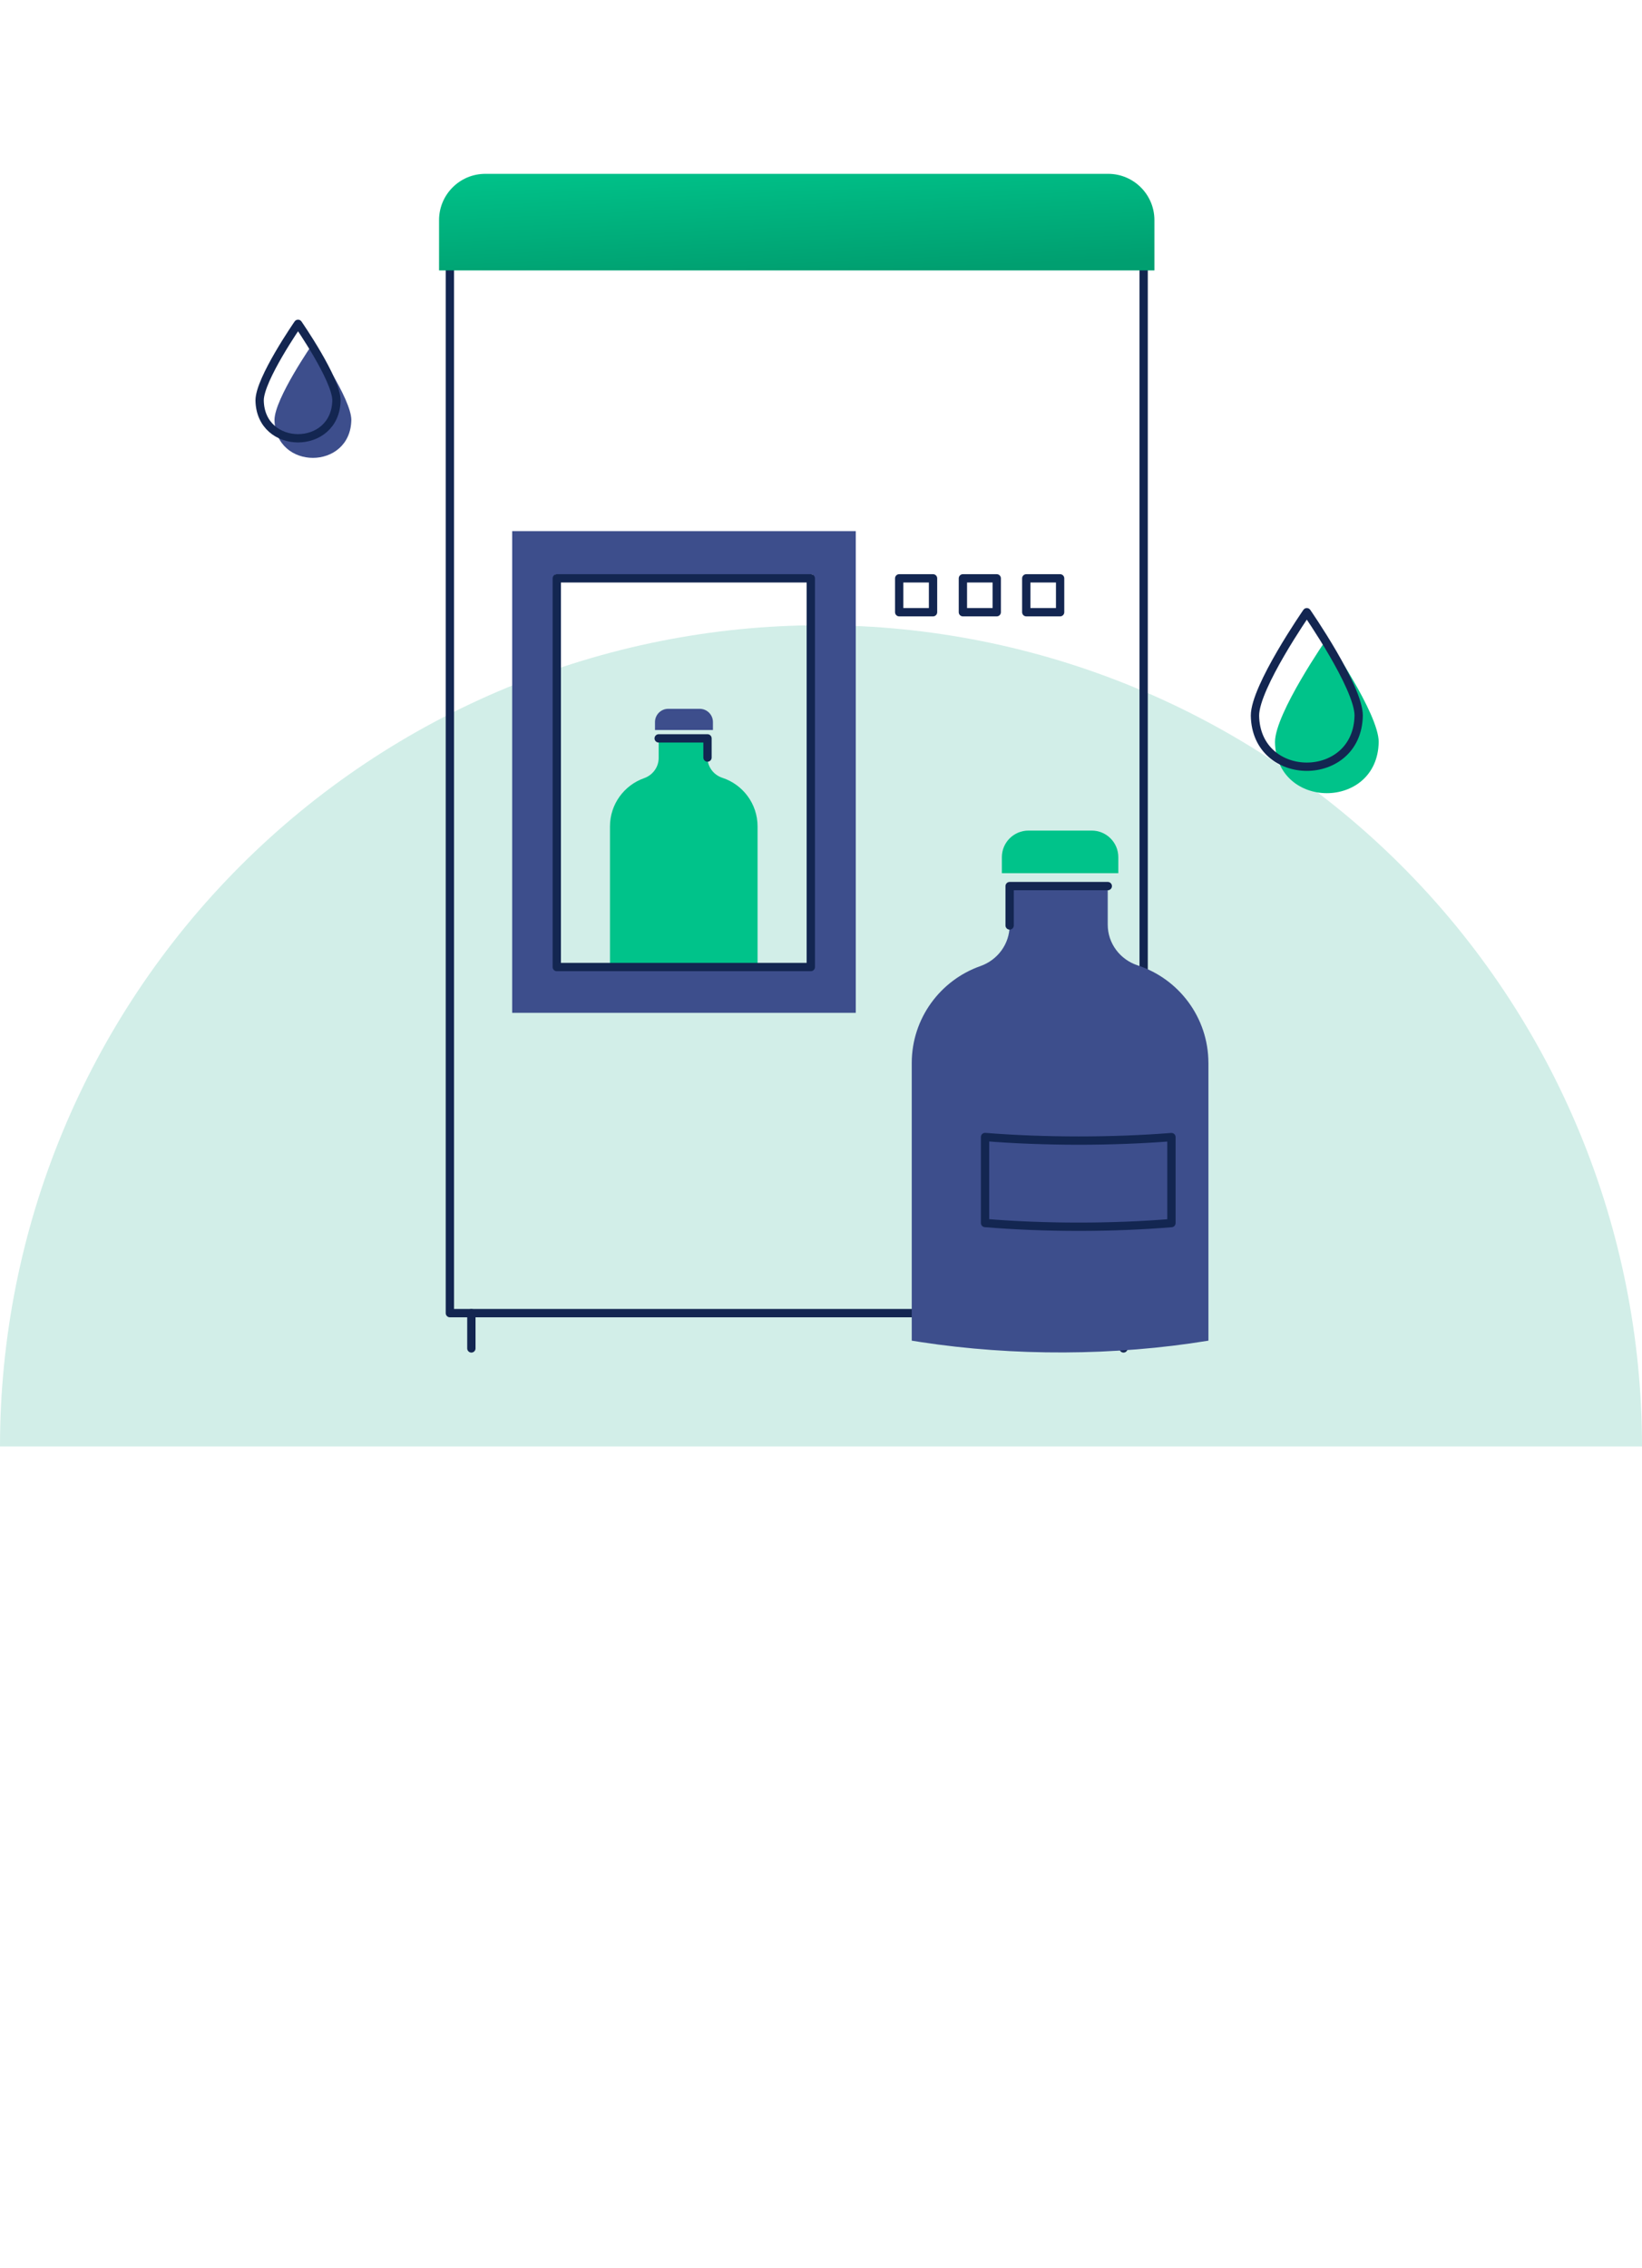
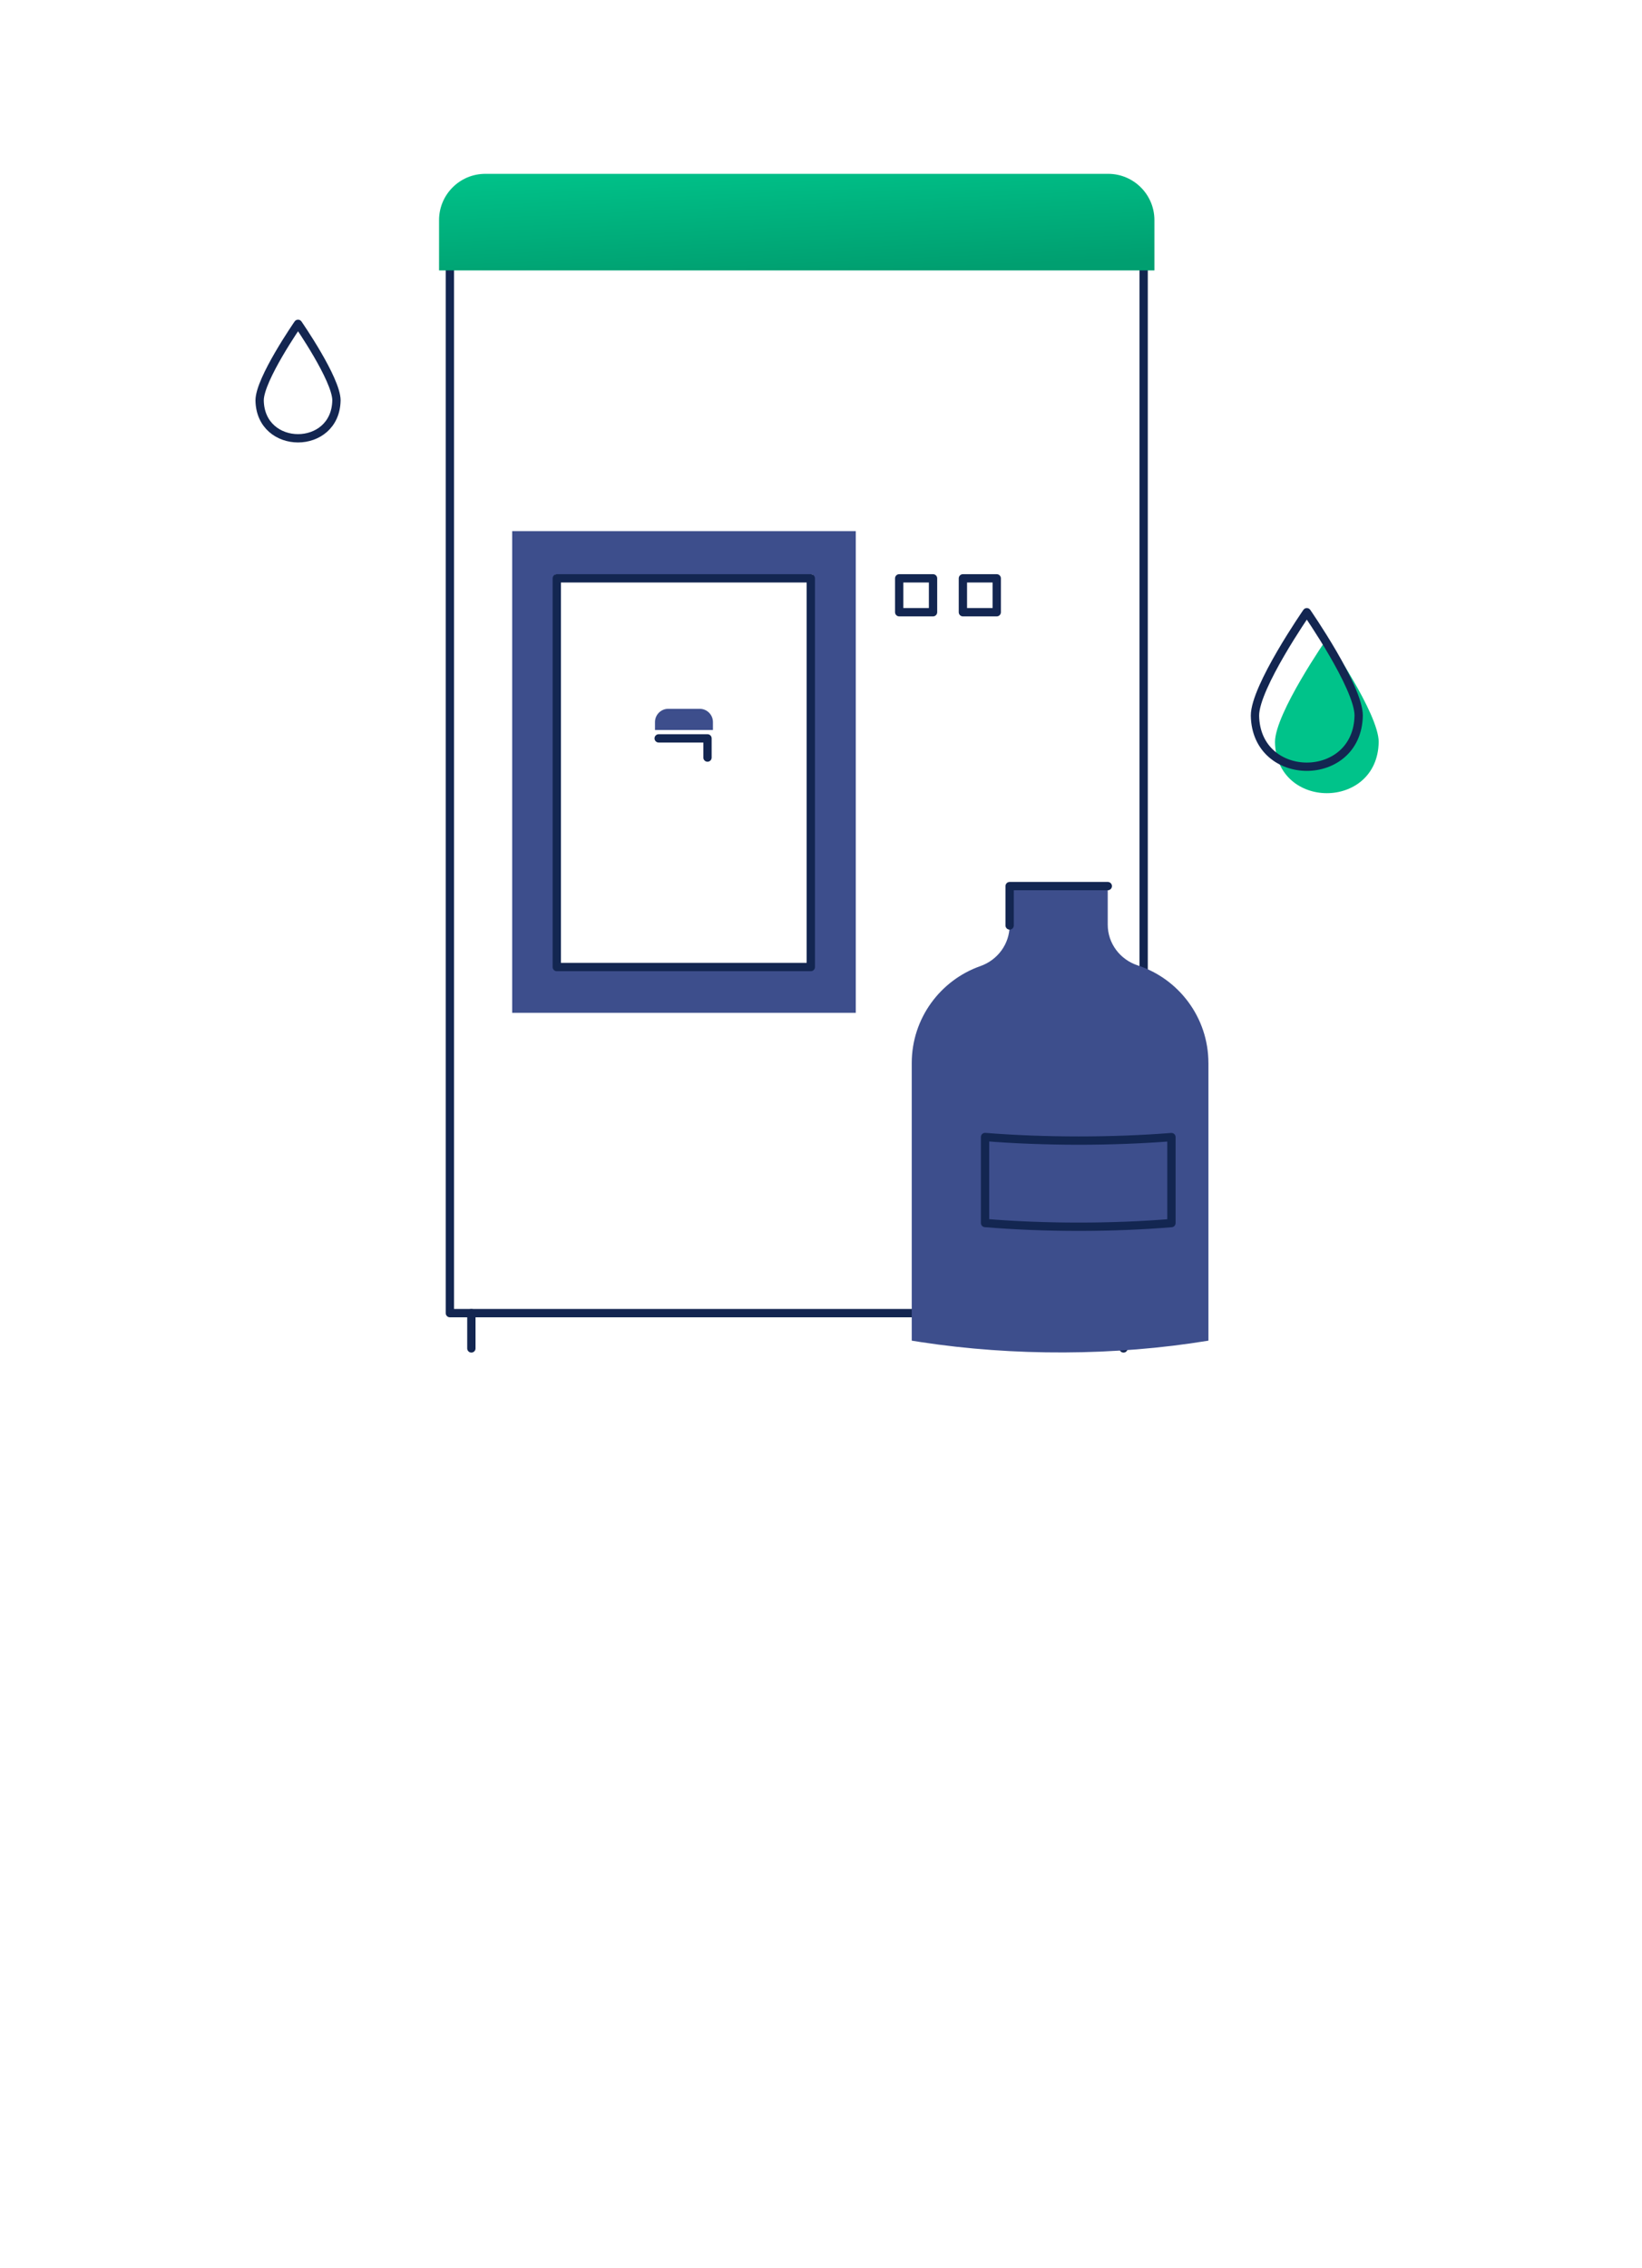
<svg xmlns="http://www.w3.org/2000/svg" width="310" height="428" viewBox="0 0 310 428" fill="none">
-   <path d="M310 273C310 231.891 293.67 192.467 264.602 163.398C235.533 134.33 196.109 118 155 118C113.891 118 74.467 134.33 45.398 163.398C16.33 192.467 6.20722e-06 231.891 0 273L155 273H310Z" fill="#D2EEE8" />
  <g clip-path="url(#clip0_211_1623)">
-     <path d="M66.327 79.267C66.164 88.8 51.984 88.797 51.824 79.267C51.824 75.261 59.077 64.814 59.077 64.814C59.077 64.814 66.33 75.264 66.33 79.267H66.327Z" fill="#3D4E8C" />
    <path d="M63.518 75.572C63.355 85.105 49.176 85.102 49.016 75.572C49.016 71.566 56.269 61.119 56.269 61.119C56.269 61.119 63.521 71.569 63.521 75.572H63.518Z" stroke="#132651" stroke-width="1.569" stroke-linecap="round" stroke-linejoin="round" />
    <path d="M260.289 140.049C260.07 152.918 240.927 152.914 240.711 140.049C240.711 134.644 250.502 120.537 250.502 120.537C250.502 120.537 260.292 134.644 260.292 140.049H260.289Z" fill="#00C38A" />
    <path d="M256.508 135.057C256.288 147.925 237.146 147.922 236.93 135.057C236.93 129.652 246.72 115.545 246.72 115.545C246.72 115.545 256.511 129.652 256.511 135.057H256.508Z" stroke="#132651" stroke-width="1.569" stroke-linecap="round" stroke-linejoin="round" />
    <path d="M215.914 42.556V247.834H84.934V42.556" stroke="#132651" stroke-width="1.569" stroke-linecap="round" stroke-linejoin="round" />
    <path d="M88.992 247.834V254.491" stroke="#132651" stroke-width="1.569" stroke-linecap="round" stroke-linejoin="round" />
    <path d="M212.113 247.834V254.491" stroke="#132651" stroke-width="1.569" stroke-linecap="round" stroke-linejoin="round" />
    <path d="M161.566 191.156H96.695V100.245H161.563V191.156H161.566ZM104.855 183H153.41V108.401H104.855V183Z" fill="#3D4E8C" />
    <path d="M228.145 200.638V253.027C228.091 253.036 228.038 253.045 227.985 253.052C210.458 255.913 191.36 255.979 173.799 253.29C173.24 253.205 172.685 253.118 172.133 253.027V200.638C172.133 192.187 177.541 184.997 185.083 182.34C188.364 181.185 190.607 178.149 190.607 174.67V167.241H209.134V174.516C209.134 178.045 211.449 181.107 214.8 182.205C222.548 184.746 228.141 192.039 228.141 200.638H228.145Z" fill="#3D4E8C" />
-     <path d="M194.167 156.759H206.113C208.883 156.759 211.132 159.008 211.132 161.778V164.802H189.145V161.778C189.145 159.008 191.394 156.759 194.164 156.759H194.167Z" fill="#00C38A" />
    <path d="M221.161 214.607V230.838C215.737 231.283 209.83 231.528 203.65 231.528C197.47 231.528 191.441 231.28 185.973 230.825V214.591C191.484 215.033 197.445 215.268 203.656 215.268C209.867 215.268 215.696 215.036 221.161 214.607Z" stroke="#132651" stroke-width="1.569" stroke-linecap="round" stroke-linejoin="round" />
-     <path d="M143.023 155.971V182.031L142.942 182.043C134.224 183.467 124.725 183.499 115.988 182.162C115.712 182.118 115.436 182.074 115.16 182.031V155.971C115.16 151.768 117.849 148.191 121.604 146.867C123.235 146.293 124.352 144.781 124.352 143.053V139.357H133.568V142.978C133.568 144.731 134.72 146.256 136.385 146.802C140.241 148.066 143.023 151.692 143.023 155.971Z" fill="#00C38A" />
    <path d="M126.16 133.778H132.102C133.479 133.778 134.599 134.898 134.599 136.275V137.781H123.66V136.275C123.66 134.898 124.78 133.778 126.157 133.778H126.16Z" fill="#3D4E8C" />
    <path d="M153.073 109.154H105.117V182.514H153.073V109.154Z" stroke="#132651" stroke-width="1.569" stroke-linecap="round" stroke-linejoin="round" />
    <path d="M176.152 109.154H169.762V115.544H176.152V109.154Z" stroke="#132651" stroke-width="1.569" stroke-linecap="round" stroke-linejoin="round" />
    <path d="M188.179 109.154H181.789V115.544H188.179V109.154Z" stroke="#132651" stroke-width="1.569" stroke-linecap="round" stroke-linejoin="round" />
-     <path d="M200.144 109.154H193.754V115.544H200.144V109.154Z" stroke="#132651" stroke-width="1.569" stroke-linecap="round" stroke-linejoin="round" />
    <path d="M91.624 32.809H209.213C214.034 32.809 217.946 36.721 217.946 41.542V51.035H82.891V41.542C82.891 36.721 86.802 32.809 91.624 32.809Z" fill="url(#paint0_linear_211_1623)" />
    <path d="M124.355 139.357H133.572V142.978" stroke="#132651" stroke-width="1.569" stroke-linecap="round" stroke-linejoin="round" />
    <path d="M190.613 174.666V167.237H209.144" stroke="#132651" stroke-width="1.569" stroke-linecap="round" stroke-linejoin="round" />
  </g>
  <defs>
    <linearGradient id="paint0_linear_211_1623" x1="149.684" y1="29.656" x2="150.666" y2="51.753" gradientUnits="userSpaceOnUse">
      <stop stop-color="#00C38A" />
      <stop offset="1" stop-color="#009F70" />
    </linearGradient>
    <clipPath id="clip0_211_1623">
      <rect width="249.799" height="255.273" fill="white" transform="translate(21.789)" />
    </clipPath>
  </defs>
</svg>